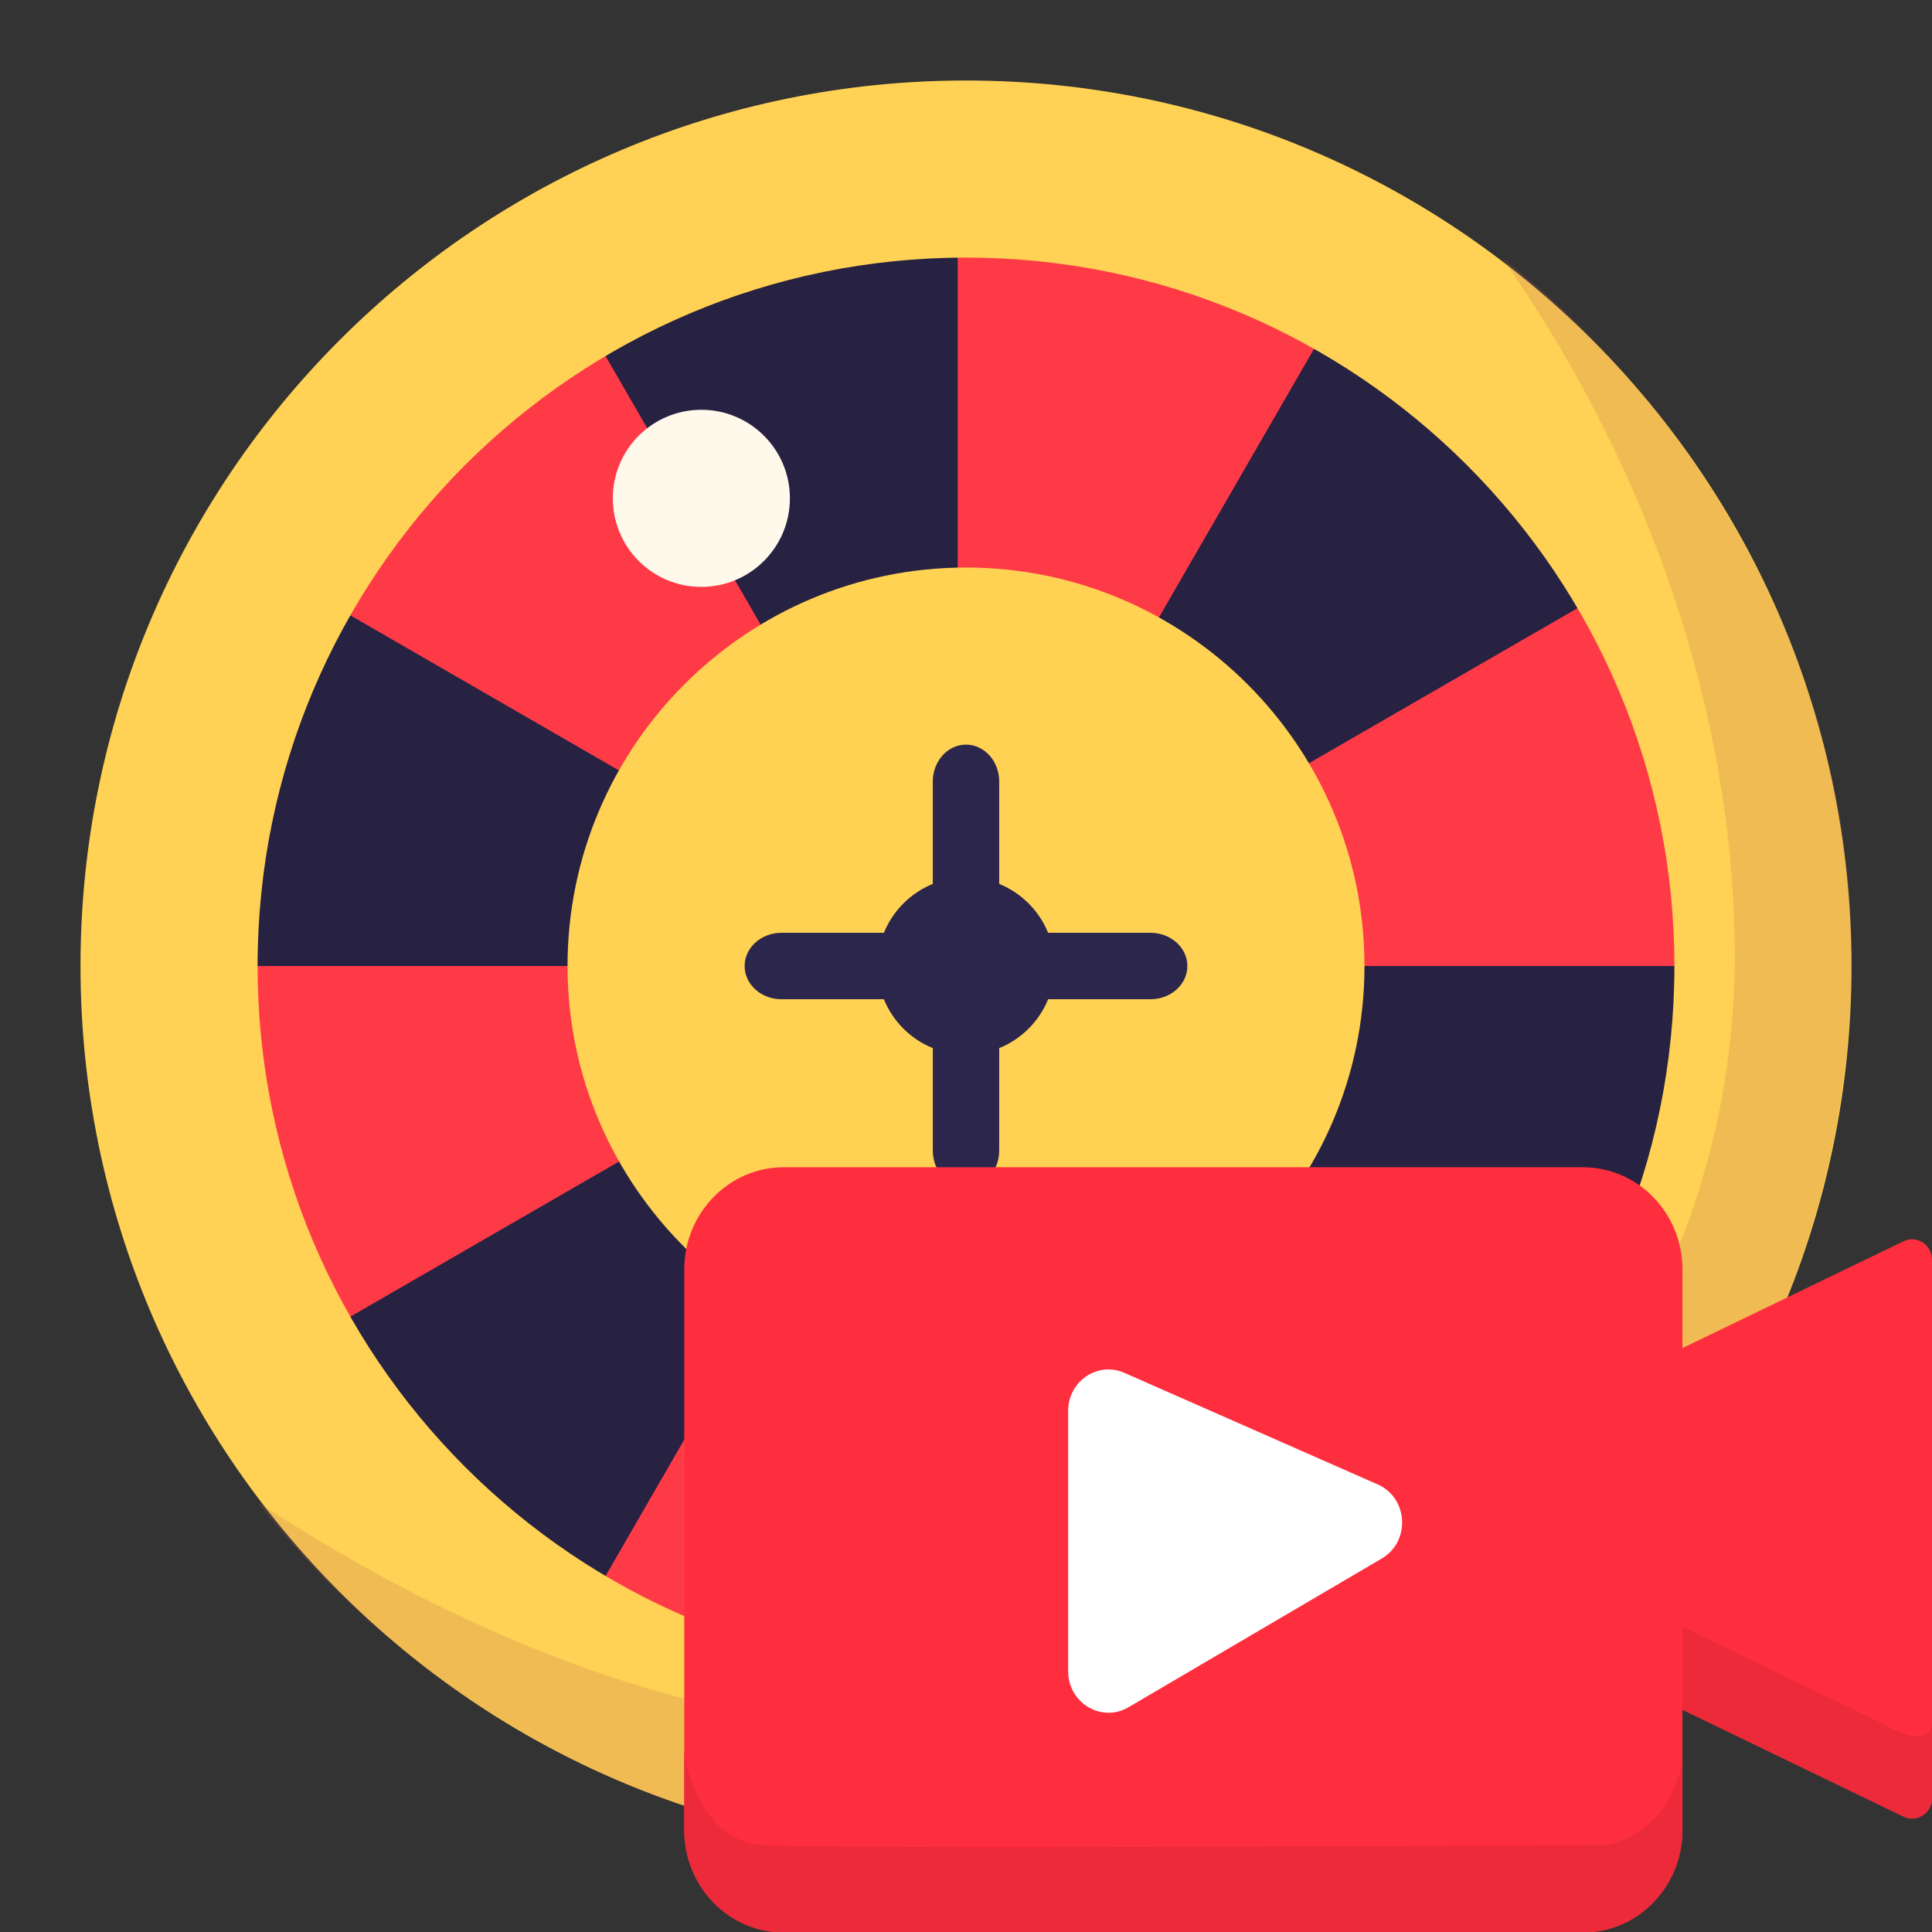
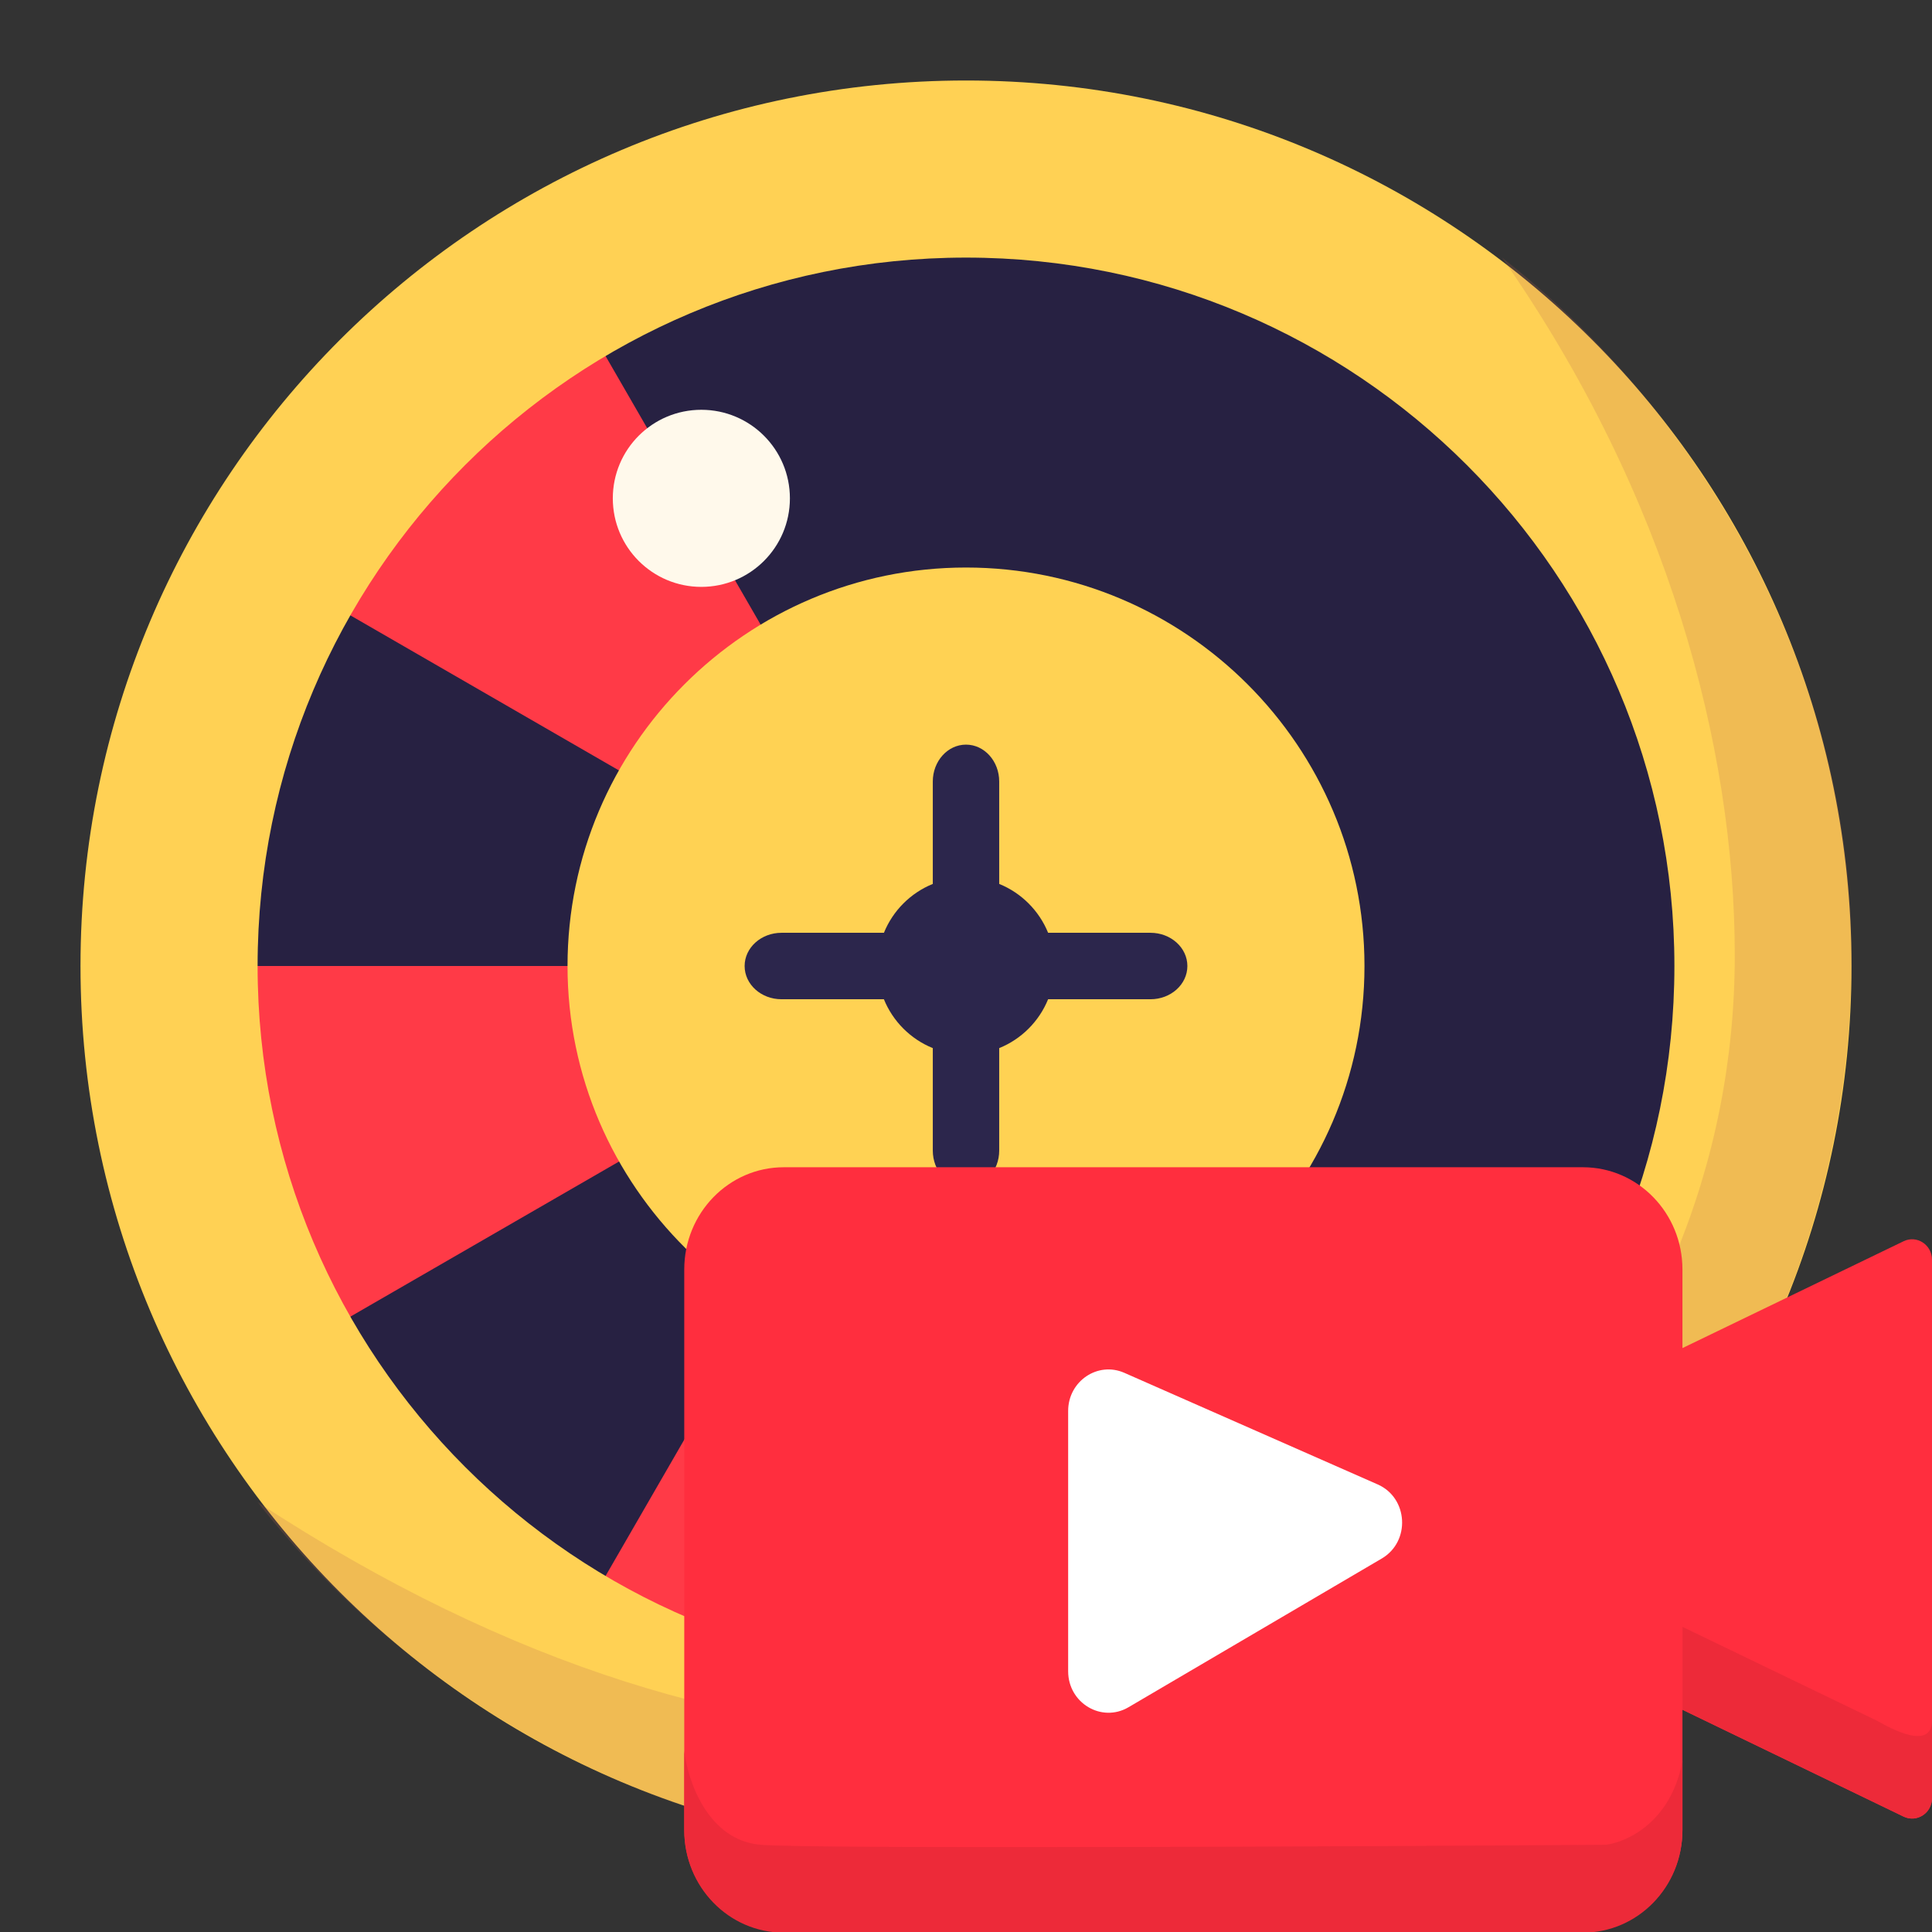
<svg xmlns="http://www.w3.org/2000/svg" width="48" height="48" viewBox="0 0 48 48" fill="none">
  <rect x="0" y="0" width="48" height="48" fill="#333333" stroke="none" />
  <g clip-path="url(#clip0_2321_49534)">
    <path d="M23.794 43.529C34.579 43.529 43.323 34.786 43.323 24C43.323 13.214 34.579 4.471 23.794 4.471C13.008 4.471 4.264 13.214 4.264 24C4.264 34.786 13.008 43.529 23.794 43.529Z" fill="#272142" />
    <path d="M4.273 24C4.273 27.552 5.227 30.886 6.892 33.758L23.794 24H4.273Z" fill="#FF3A47" />
    <path d="M14.036 7.098C11.076 8.813 8.607 11.283 6.892 14.242L23.794 24L14.036 7.098Z" fill="#FF3A47" />
-     <path d="M33.552 7.098C30.68 5.433 27.346 4.479 23.794 4.479L23.794 24L33.552 7.098Z" fill="#FF3A47" />
    <path d="M14.036 40.902C16.908 42.567 20.241 43.521 23.794 43.521L23.794 24L14.036 40.902Z" fill="#FF3A47" />
-     <path d="M23.794 24L43.315 24C43.315 20.448 42.361 17.114 40.696 14.242L23.794 24Z" fill="#FF3A47" />
    <path d="M33.552 40.902C36.511 39.187 38.981 36.718 40.696 33.758L23.794 24L33.552 40.902Z" fill="#FF3A47" />
    <path d="M24 33.9C18.621 33.9 14.1 29.503 14.1 24C14.1 18.541 18.541 14.1 24 14.1C29.459 14.1 33.9 18.541 33.9 24C33.9 29.518 29.363 33.9 24 33.9Z" fill="#FFD253" />
    <path d="M24 18.5C24.456 18.5 24.825 18.911 24.825 19.417L24.825 21.961C25.376 22.184 25.816 22.625 26.04 23.175L28.584 23.175C29.089 23.175 29.5 23.545 29.5 24C29.5 24.457 29.089 24.826 28.584 24.826L26.04 24.826C25.816 25.377 25.376 25.817 24.825 26.04L24.825 28.585C24.825 29.091 24.456 29.501 24 29.501C23.544 29.501 23.175 29.091 23.175 28.585L23.175 26.04C22.624 25.817 22.184 25.377 21.96 24.826L19.416 24.826C18.91 24.826 18.5 24.457 18.5 24C18.5 23.545 18.91 23.175 19.416 23.175L21.961 23.175C22.184 22.625 22.624 22.184 23.175 21.961L23.175 19.417C23.175 18.911 23.544 18.5 24 18.5Z" fill="#2C264C" />
    <path d="M17.424 14.581C18.64 14.581 19.625 13.596 19.625 12.381C19.625 11.166 18.64 10.181 17.424 10.181C16.209 10.181 15.225 11.166 15.225 12.381C15.225 13.596 16.209 14.581 17.424 14.581Z" fill="#FFF9EB" />
    <path d="M24 2C36.15 2 46 11.85 46 24C46 36.15 36.15 46 24 46C11.85 46 2 36.15 2 24C2 11.85 11.85 2 24 2ZM24 6.4C14.28 6.4 6.4 14.28 6.4 24C6.4 33.72 14.28 41.6 24 41.6C33.72 41.6 41.6 33.72 41.6 24C41.6 14.28 33.72 6.4 24 6.4Z" fill="#FFD154" />
    <path opacity="0.2" d="M23.736 46C35.685 46 46 36.749 46 23.736C46 16.86 42.458 10.432 37.319 6.4C41.449 12.311 43.1 18.564 43.1 23.736C43.1 28.909 41.086 33.771 37.429 37.429C33.771 41.087 28.908 43.101 23.736 43.101C18.564 43.101 12.758 41.482 6.4 37.32C10.432 42.458 16.817 46 23.736 46Z" fill="#B66652" />
    <path d="M19.473 29C18.107 29 17 30.137 17 31.541V45.459C17 46.862 18.107 48 19.473 48H39.328C40.693 48 41.8 46.862 41.8 45.459V42.478L47.295 45.133C47.623 45.291 48 45.045 48 44.673L48 31.298C48 30.925 47.623 30.68 47.295 30.838L41.8 33.493V31.541C41.8 30.137 40.693 29 39.328 29H19.473Z" fill="#FF2E3E" />
    <path d="M48 44.673V42.747C48 43.118 47.734 43.383 46.625 42.747L41.803 40.42V42.48L47.295 45.133C47.623 45.291 48 45.045 48 44.673Z" fill="#ED2A39" />
    <path d="M19.472 48.016H39.327C40.693 48.016 41.8 46.879 41.8 45.475V43.739C41.529 45.265 40.417 45.771 39.894 45.833C33.447 45.877 20.222 45.939 18.902 45.833C17.582 45.727 17.084 44.233 17 43.5V45.475C17 46.879 18.107 48.016 19.472 48.016Z" fill="#ED2A39" />
    <path d="M26.538 41.522V35.054C26.538 34.315 27.274 33.816 27.935 34.108L34.228 36.88C34.988 37.214 35.048 38.298 34.331 38.72L28.037 42.416C27.369 42.808 26.538 42.312 26.538 41.522Z" fill="white" />
  </g>
  <defs>
    <clipPath id="clip0_2321_49534">
      <rect width="48" height="48" fill="white" />
    </clipPath>
  </defs>
</svg>